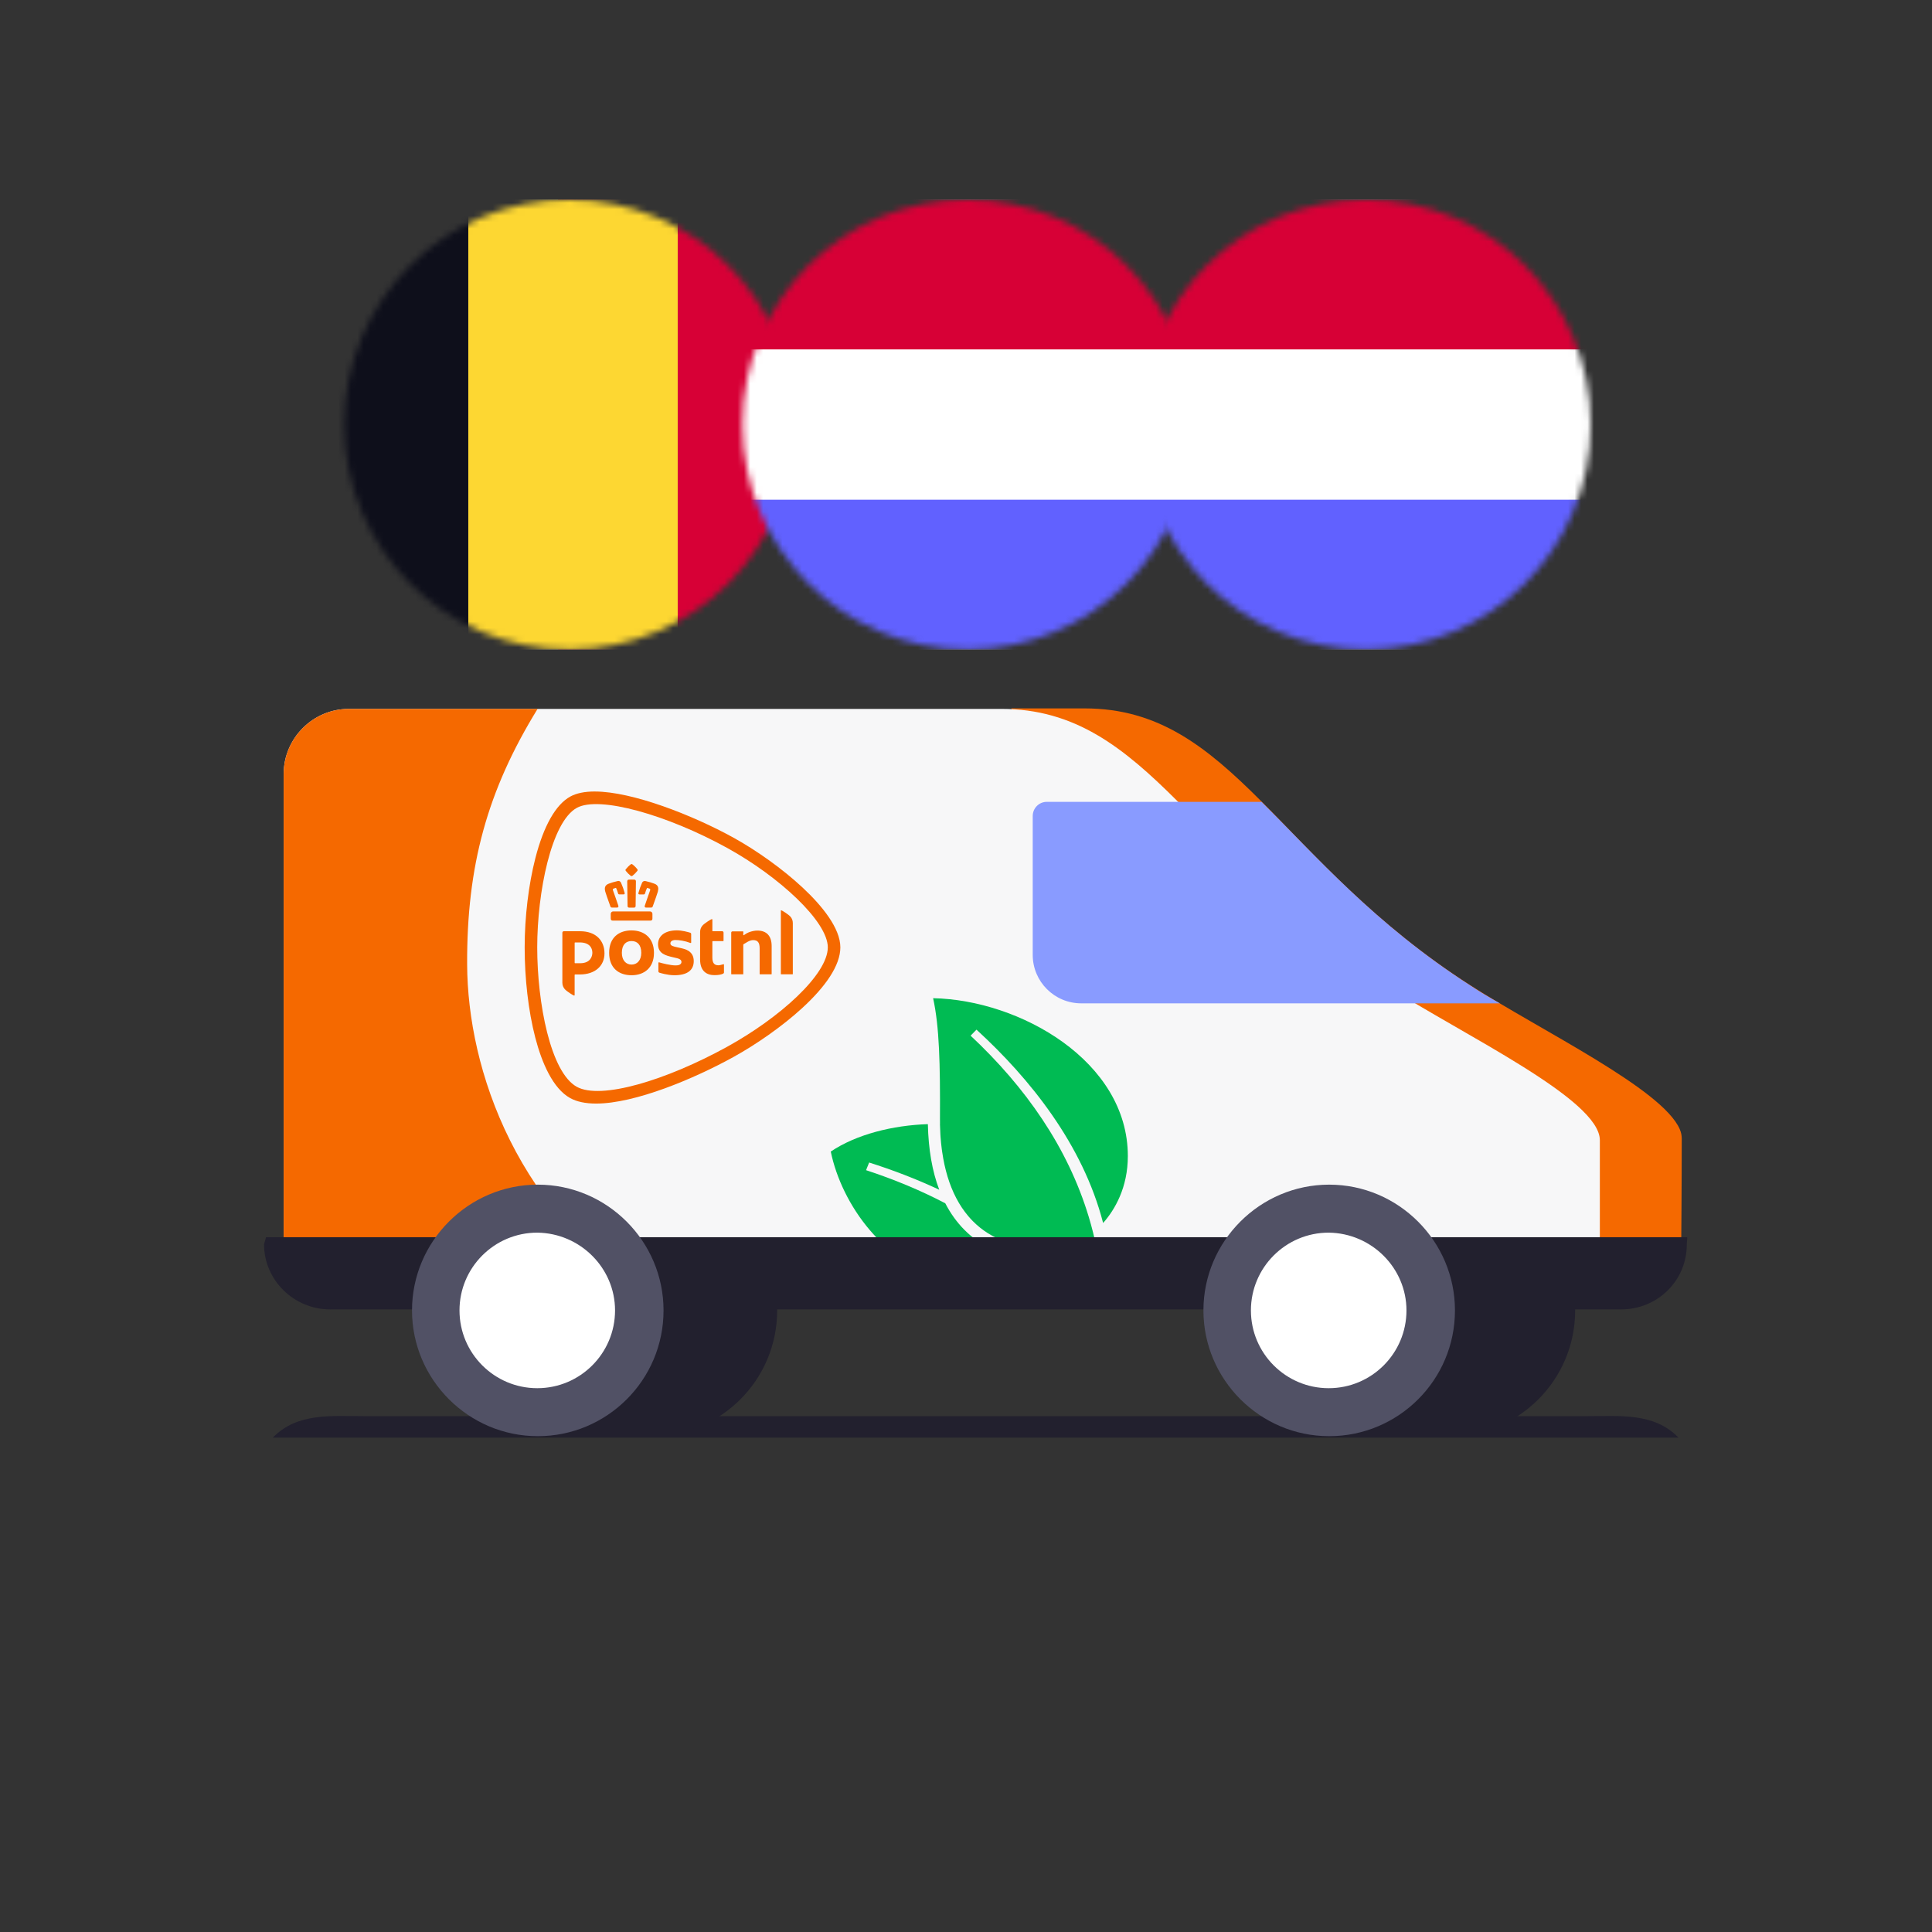
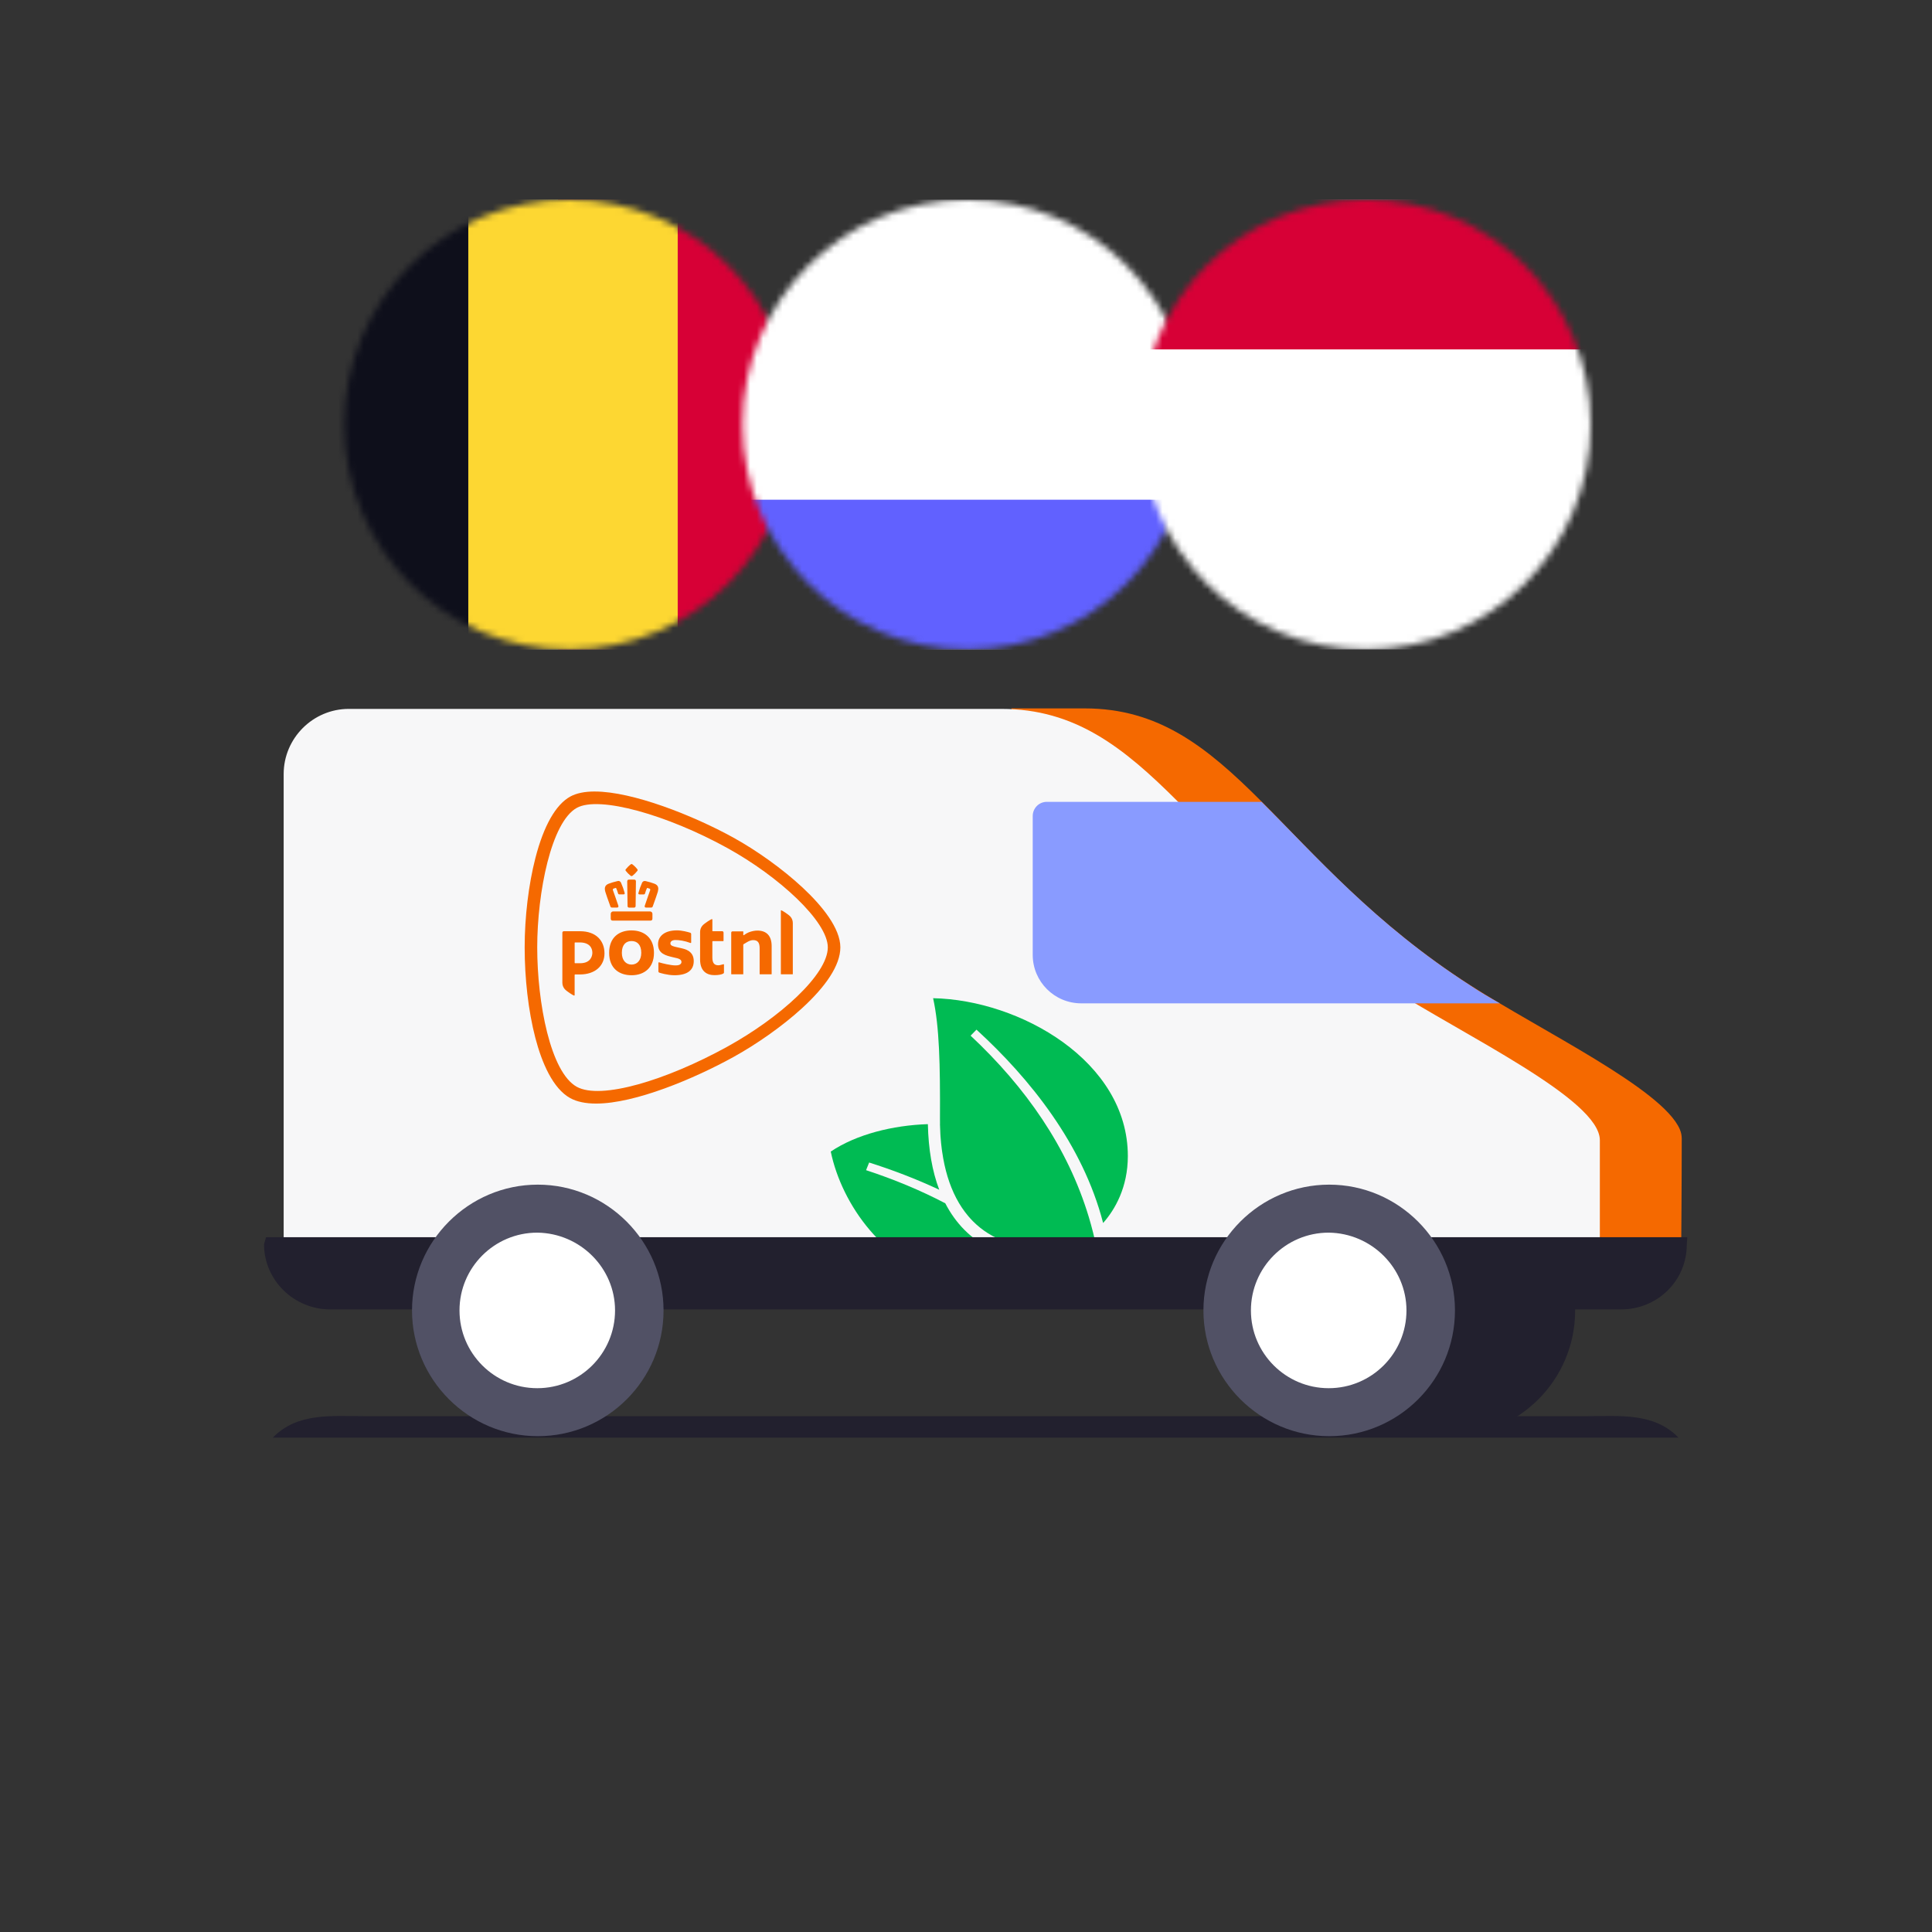
<svg xmlns="http://www.w3.org/2000/svg" width="300" height="300" viewBox="0 0 300 300" fill="none">
  <rect x="0" y="0" width="300" height="300" fill="#333333" stroke="none" />
  <path d="M260.64 223.233H42.361C46.22 219.281 51.508 219.906 57.032 219.906H245.968C251.492 219.906 256.784 219.278 260.64 223.233Z" fill="#22202E" />
  <path d="M244.589 203.49C244.589 214.312 235.807 223.019 225.06 223.019C214.314 223.019 205.531 214.236 205.531 203.49C205.531 192.743 214.314 183.961 225.06 183.961C235.807 183.961 244.589 192.665 244.589 203.49Z" fill="#22202E" />
  <path d="M251.021 203.167H215.575L157.021 110H168.44C191.339 110 198.32 133.762 228.279 152.977C239.415 160.112 258.081 169.054 260.826 175.327C261.062 175.876 261.14 176.346 261.14 176.817C261.14 183.72 261.062 193.051 261.062 193.051C261.14 198.621 251.024 203.167 251.024 203.167" fill="#F56900" />
  <path d="M262.001 192.11H190.634V203.324H251.728C257.375 203.324 261.922 198.853 261.922 193.287L262.001 192.11Z" fill="#22202E" />
-   <path d="M120.678 203.49C120.678 214.312 111.896 223.019 101.149 223.019C90.403 223.019 81.542 214.315 81.542 203.49C81.542 192.665 90.324 183.961 101.071 183.961C111.817 183.961 120.678 192.665 120.678 203.49Z" fill="#22202E" />
  <path d="M238.148 202.695H54.163C48.594 202.695 44.047 198.852 44.047 193.286V120.193C44.047 114.627 48.597 110.077 54.163 110.077H155.489C178.388 110.077 185.447 133.839 215.406 153.133C227.404 160.817 248.424 170.7 248.424 177.051V193.286" fill="#F7F7F8" />
  <path d="M228.358 153.055C213.457 143.489 204.282 132.821 195.889 124.509H162.557C161.302 124.509 160.361 125.529 160.361 126.705V148.271C160.361 152.428 163.734 155.798 167.888 155.798H232.901C231.332 154.935 229.764 153.994 228.352 153.052" fill="#899BFF" />
  <path d="M98.069 144.472C96.141 144.472 94.588 145.543 94.588 147.953C94.588 150.364 96.141 151.435 98.069 151.435C99.997 151.435 101.548 150.31 101.548 147.956C101.548 145.603 99.991 144.475 98.069 144.475V144.472ZM98.069 149.779C97.206 149.779 96.561 149.124 96.561 147.953C96.561 146.683 97.206 146.125 98.069 146.125C98.932 146.125 99.575 146.68 99.575 147.953C99.575 149.124 98.929 149.779 98.069 149.779ZM110.611 144.535C110.611 144.571 110.638 144.598 110.674 144.598H112.14C112.258 144.598 112.352 144.695 112.352 144.807V146.074C112.352 146.11 112.324 146.14 112.288 146.14H110.677C110.641 146.14 110.614 146.17 110.614 146.206V148.665C110.614 149.61 110.97 149.89 111.567 149.89C111.848 149.89 112.285 149.718 112.352 149.718C112.388 149.718 112.418 149.748 112.418 149.782V150.994C112.418 151.085 112.364 151.148 112.309 151.178C112.044 151.323 111.594 151.42 110.937 151.42C109.784 151.42 108.71 150.841 108.71 148.982V144.704C108.71 144.324 108.858 143.965 109.093 143.708C109.404 143.364 110.409 142.722 110.538 142.722C110.596 142.722 110.617 142.737 110.617 142.791V144.532L110.611 144.535ZM87.326 144.816C87.326 144.698 87.422 144.601 87.543 144.601H90.08C92.572 144.601 93.864 146.098 93.864 148.035C93.864 149.972 92.418 151.314 90.038 151.314H89.296C89.26 151.314 89.229 151.344 89.229 151.381V154.521C89.229 154.573 89.208 154.591 89.151 154.591C89.021 154.591 88.017 153.948 87.706 153.604C87.471 153.348 87.323 152.986 87.323 152.609V144.819L87.326 144.816ZM91.981 147.938C91.981 147.115 91.447 146.342 90.041 146.342H89.296C89.26 146.342 89.232 146.372 89.232 146.406V149.504C89.232 149.54 89.263 149.57 89.296 149.57H90.08C91.755 149.57 91.981 148.406 91.981 147.938ZM107.724 149.245C107.724 150.66 106.707 151.435 104.725 151.435C103.59 151.435 102.392 151.037 102.383 151.034C102.293 151 102.236 150.919 102.236 150.825V149.507C102.236 149.465 102.272 149.429 102.317 149.429C102.323 149.429 102.341 149.432 102.344 149.432C102.767 149.567 104.139 149.908 104.869 149.908C105.301 149.908 105.527 149.845 105.672 149.7C105.772 149.601 105.817 149.495 105.817 149.365C105.817 148.934 105.277 148.813 104.752 148.699C104.685 148.683 104.716 148.692 104.538 148.65C103.391 148.379 102.181 148.098 102.181 146.62C102.181 145.965 102.456 145.419 102.969 145.042C103.482 144.665 104.221 144.466 105.108 144.466C105.904 144.466 106.852 144.728 107.168 144.828C107.268 144.861 107.325 144.948 107.325 145.036V146.351C107.322 146.412 107.259 146.439 107.214 146.424C106.306 146.083 105.473 145.965 104.878 145.965C104.405 145.965 104.097 146.17 104.097 146.49C104.097 146.858 104.547 146.958 105.114 147.084C105.183 147.1 105.494 147.169 105.575 147.187C106.04 147.29 106.52 147.395 106.915 147.652C107.458 148.008 107.724 148.527 107.724 149.236V149.245ZM117.999 151.29C117.975 151.29 117.957 151.272 117.957 151.248V147.247C117.957 146.357 117.655 145.98 116.946 145.98C116.693 145.98 116.388 146.074 116.084 146.246C115.782 146.421 115.547 146.566 115.462 146.617C115.438 146.632 115.414 146.671 115.414 146.704V151.248C115.414 151.269 115.396 151.29 115.372 151.29H113.589C113.564 151.29 113.546 151.272 113.546 151.248V144.813C113.546 144.707 113.634 144.623 113.739 144.623H115.375C115.399 144.623 115.417 144.641 115.417 144.665V145.169C115.417 145.199 115.441 145.223 115.474 145.223C115.486 145.223 115.501 145.217 115.507 145.214L115.562 145.175C115.761 145.021 116.065 144.849 116.274 144.767C116.72 144.595 117.203 144.499 117.595 144.499C119.052 144.499 119.822 145.335 119.822 146.919V151.245C119.822 151.269 119.804 151.287 119.779 151.287H117.999V151.29ZM121.291 151.29C121.27 151.29 121.252 151.272 121.252 151.248V141.394C121.252 141.358 121.258 141.349 121.306 141.349C121.418 141.349 122.41 141.974 122.733 142.33C122.971 142.592 123.107 142.951 123.107 143.31V151.248C123.107 151.269 123.089 151.29 123.068 151.29H121.291ZM98.069 134.163C98.036 134.163 98.003 134.172 97.967 134.196C97.668 134.422 97.402 134.685 97.173 134.977C97.107 135.053 97.107 135.14 97.176 135.231C97.393 135.511 97.644 135.762 97.915 135.979C97.967 136.018 98.018 136.039 98.069 136.039C98.121 136.039 98.172 136.018 98.223 135.979C98.498 135.765 98.745 135.514 98.962 135.234C99.032 135.143 99.032 135.056 98.962 134.974C98.739 134.685 98.473 134.422 98.181 134.202C98.135 134.175 98.102 134.163 98.069 134.163ZM98.069 136.579C97.924 136.579 97.773 136.582 97.617 136.591C97.562 136.591 97.511 136.612 97.472 136.652C97.415 136.709 97.396 136.797 97.396 136.857C97.402 137.165 97.421 138.794 97.436 139.829C97.442 140.329 97.448 140.691 97.448 140.704C97.448 140.776 97.502 140.933 97.668 140.933H98.477C98.594 140.933 98.679 140.848 98.697 140.713C98.697 140.71 98.697 140.707 98.697 140.704C98.697 140.679 98.715 139.295 98.745 136.905V136.857C98.745 136.812 98.733 136.715 98.669 136.652C98.63 136.612 98.579 136.591 98.522 136.591C98.368 136.585 98.217 136.579 98.075 136.579H98.069ZM100.115 136.8C99.931 136.8 99.777 136.902 99.698 137.08C99.466 137.599 99.297 138.07 99.134 138.655C99.116 138.724 99.122 138.782 99.155 138.824C99.176 138.851 99.222 138.887 99.309 138.887H99.94C100.085 138.887 100.136 138.812 100.154 138.749C100.256 138.399 100.332 138.193 100.462 137.904C100.462 137.904 100.474 137.883 100.513 137.883C100.528 137.883 100.543 137.883 100.558 137.889L100.878 137.994C100.914 138.006 100.938 138.04 100.95 138.064C100.975 138.112 100.978 138.178 100.959 138.227C100.956 138.236 100.311 140.037 100.121 140.637C100.091 140.731 100.097 140.803 100.136 140.854C100.172 140.903 100.232 140.927 100.317 140.927H101.095C101.225 140.927 101.306 140.875 101.346 140.773C101.373 140.694 101.415 140.583 101.463 140.45L101.481 140.399C101.717 139.744 102.07 138.755 102.145 138.474C102.272 137.997 102.308 137.475 101.608 137.216C101.385 137.134 101.174 137.062 100.981 137.005C100.733 136.929 100.498 136.875 100.29 136.824L100.263 136.818C100.211 136.806 100.163 136.8 100.118 136.8H100.115ZM96.021 136.8C95.975 136.8 95.927 136.806 95.882 136.815L95.849 136.824C95.641 136.872 95.405 136.929 95.158 137.005C94.968 137.062 94.757 137.134 94.53 137.216C93.83 137.475 93.867 137.997 93.993 138.474C94.066 138.745 94.397 139.675 94.675 140.45C94.723 140.583 94.763 140.694 94.79 140.773C94.826 140.875 94.91 140.927 95.04 140.927H95.819C95.924 140.927 95.972 140.888 95.999 140.851C96.039 140.8 96.042 140.725 96.015 140.634C95.825 140.043 95.179 138.242 95.173 138.224C95.155 138.175 95.158 138.109 95.182 138.061C95.194 138.037 95.215 138.003 95.254 137.988L95.577 137.883C95.577 137.883 95.604 137.877 95.619 137.877C95.653 137.877 95.668 137.892 95.671 137.898C95.803 138.193 95.879 138.399 95.978 138.742C95.996 138.806 96.051 138.881 96.193 138.881H96.823C96.892 138.881 96.944 138.86 96.977 138.818C97.007 138.776 97.016 138.721 96.995 138.649C96.829 138.058 96.66 137.587 96.431 137.071C96.395 136.987 96.277 136.79 96.015 136.79L96.021 136.8ZM100.938 141.527H95.206C95.004 141.527 94.835 141.696 94.835 141.895V142.616C94.835 142.843 94.931 142.951 95.131 142.951H101.014C101.213 142.951 101.309 142.843 101.309 142.616V141.895C101.309 141.696 101.14 141.527 100.938 141.527ZM128.541 147.103C128.535 143.078 120.974 136.109 112.919 131.668C103.626 126.545 93.052 123.525 89.567 125.444C85.597 127.634 83.422 138.571 83.419 147.103C83.419 155.704 85.47 166.502 89.567 168.761C93.281 170.807 103.394 167.787 112.919 162.537C121.101 158.027 128.535 151.323 128.541 147.103ZM92.358 122.906C98.223 122.906 107.618 126.614 113.866 130.057C117.441 132.027 121.496 134.902 124.634 137.828C127.645 140.634 130.487 144.128 130.49 147.103C130.487 149.905 128.209 153.194 124.546 156.549C121.439 159.397 117.399 162.196 113.863 164.148C107.829 167.476 98.63 171.362 92.566 171.362C90.919 171.362 89.564 171.078 88.544 170.514C85.859 169.033 84.14 165.048 83.123 161.141C82.031 156.95 81.47 151.909 81.47 147.103C81.47 142.402 82.076 137.349 83.135 133.24C84.423 128.237 86.294 124.934 88.548 123.691C89.495 123.169 90.777 122.903 92.358 122.903" fill="#F56900" />
-   <path d="M72.537 149.796C72.464 134.448 75.665 122.761 83.476 110.077H54.163C48.597 110.077 44.047 114.627 44.047 120.193V193.286C44.047 198.432 47.936 202.104 52.923 202.629H102.951C80.118 188.863 72.618 165.949 72.537 149.796Z" fill="#F56900" />
  <path d="M144.079 174.563C144.163 178.464 144.752 181.864 145.844 184.742C142.193 183.028 138.5 181.637 134.959 180.515C134.959 180.515 134.759 181.037 134.482 181.704C138.784 183.113 142.905 184.817 146.782 186.848C147.594 188.417 148.583 189.792 149.754 190.972C152.264 193.5 155.552 195.033 159.363 195.473C160.123 195.561 160.905 195.606 161.707 195.606C161.888 195.606 162.069 195.6 162.247 195.594C162.615 195.582 162.983 195.555 163.345 195.516C163.158 195.706 162.959 195.89 162.745 196.065C162.277 196.457 161.746 196.816 161.158 197.142C157.9 198.952 152.907 199.694 147.156 198.514C137.429 196.52 130.714 187.092 129 178.814C132.985 176.138 138.624 174.735 144.07 174.557L144.079 174.563Z" fill="#00BB53" />
  <path d="M160.102 193.681C159.182 193.599 158.274 193.439 157.387 193.198C156.977 193.092 156.578 192.972 156.186 192.833C154.234 192.148 152.514 191.08 151.09 189.644C150.843 189.397 150.608 189.137 150.378 188.869C149.66 188.024 149.027 187.083 148.484 186.039C147.425 184.011 146.695 181.616 146.299 178.855C146.284 178.75 146.269 178.644 146.254 178.538C146.248 178.487 146.239 178.436 146.233 178.385C146.158 177.814 146.1 177.226 146.055 176.617C146.055 176.596 146.052 176.571 146.049 176.55C146.04 176.418 146.031 176.282 146.022 176.146C145.989 175.624 145.968 175.09 145.956 174.544C145.956 174.544 145.962 174.544 145.965 174.544C145.962 174.285 145.959 174.022 145.959 173.754C145.998 165.167 145.865 159.429 144.894 155C158.346 155.269 175.13 164.763 175.13 179.513C175.13 184.376 173.136 187.819 171.295 189.903C171.289 189.888 171.286 189.876 171.28 189.861C168.133 177.706 159.921 167.469 151.627 159.884L150.716 160.817C159.254 168.818 165.804 178.149 169.075 189.001C169.313 189.795 169.536 190.6 169.738 191.409C170.677 195.138 171.232 199.039 171.356 203.124C170.544 203.278 169.796 203.217 169.096 203.058C169.02 203.039 168.945 203.021 168.87 203.003C168.87 202.937 168.87 202.873 168.87 202.81C168.885 199.28 168.532 195.913 167.464 192.785C167.28 192.845 167.077 192.908 166.863 192.972C166.251 193.15 165.521 193.331 164.7 193.473C163.768 193.632 162.724 193.744 161.611 193.744C161.104 193.744 160.6 193.723 160.099 193.678L160.102 193.681Z" fill="#00BB53" />
  <path d="M41.314 192.11L41 193.209C41 198.778 45.628 203.324 51.273 203.324H238.395C244.043 203.324 248.668 198.775 248.668 193.209V192.11H41.314Z" fill="#22202E" />
  <path d="M103.035 203.48C103.035 214.302 94.253 223.009 83.507 223.009C72.76 223.009 63.977 214.227 63.977 203.48C63.977 192.734 72.76 183.951 83.507 183.951C94.253 183.951 103.035 192.734 103.035 203.48Z" fill="#515165" />
  <path d="M95.504 203.481C95.504 210.149 90.092 215.558 83.428 215.558C76.763 215.558 71.351 210.146 71.351 203.481C71.351 196.817 76.763 191.404 83.428 191.404C90.095 191.483 95.504 196.895 95.504 203.481Z" fill="white" />
  <path d="M225.926 203.48C225.926 214.302 217.144 223.009 206.397 223.009C195.651 223.009 186.868 214.227 186.868 203.48C186.868 192.734 195.651 183.951 206.397 183.951C217.144 183.951 225.926 192.734 225.926 203.48Z" fill="#515165" />
  <path d="M218.396 203.481C218.396 210.149 212.983 215.558 206.319 215.558C199.654 215.558 194.242 210.146 194.242 203.481C194.242 196.817 199.654 191.404 206.319 191.404C212.986 191.483 218.396 196.895 218.396 203.481Z" fill="white" />
  <mask id="mask0_9124_3464" style="mask-type:alpha" maskUnits="userSpaceOnUse" x="53" y="31" width="71" height="70">
    <circle cx="88.374" cy="65.925" r="34.925" fill="#C4C4C4" />
  </mask>
  <g mask="url(#mask0_9124_3464)">
    <rect x="40.451" y="31.25" width="97.05" height="69.35" stroke="#22202E" stroke-width="0.5" />
    <path d="M137.751 31H40.201V100.85H137.751V31Z" fill="white" />
    <path d="M137.751 31H86.653V100.85H137.751V31Z" fill="#D70036" />
    <path d="M72.718 31H40.201V100.85H72.718V31Z" fill="#0E0F1B" />
    <path d="M105.234 31H72.718V100.85H105.234V31Z" fill="#FDD732" />
  </g>
  <mask id="mask1_9124_3464" style="mask-type:alpha" maskUnits="userSpaceOnUse" x="115" y="31" width="71" height="70">
    <circle cx="150.224" cy="65.925" r="34.925" fill="#C4C4C4" />
  </mask>
  <g mask="url(#mask1_9124_3464)">
    <rect x="102.301" y="31.25" width="97.05" height="69.35" stroke="#22202E" stroke-width="0.5" />
    <path d="M199.601 31H102.051V100.85H199.601V31Z" fill="white" />
-     <path d="M199.601 31H102.051V54.283H199.601V31Z" fill="#D70036" />
    <path d="M199.601 77.567H102.051V100.851H199.601V77.567Z" fill="#6161FF" />
    <path d="M199.601 54.283H102.051V77.567H199.601V54.283Z" fill="white" />
  </g>
  <mask id="mask2_9124_3464" style="mask-type:alpha" maskUnits="userSpaceOnUse" x="177" y="31" width="70" height="70">
    <circle cx="212.075" cy="65.925" r="34.925" fill="#C4C4C4" />
  </mask>
  <g mask="url(#mask2_9124_3464)">
    <rect x="164.152" y="31.25" width="97.05" height="69.35" stroke="#22202E" stroke-width="0.5" />
    <path d="M261.452 31H163.902V100.85H261.452V31Z" fill="white" />
    <path d="M261.452 31H163.902V54.283H261.452V31Z" fill="#D70036" />
-     <path d="M261.452 77.567H163.902V100.851H261.452V77.567Z" fill="#6161FF" />
    <path d="M261.452 54.283H163.902V77.567H261.452V54.283Z" fill="white" />
  </g>
</svg>